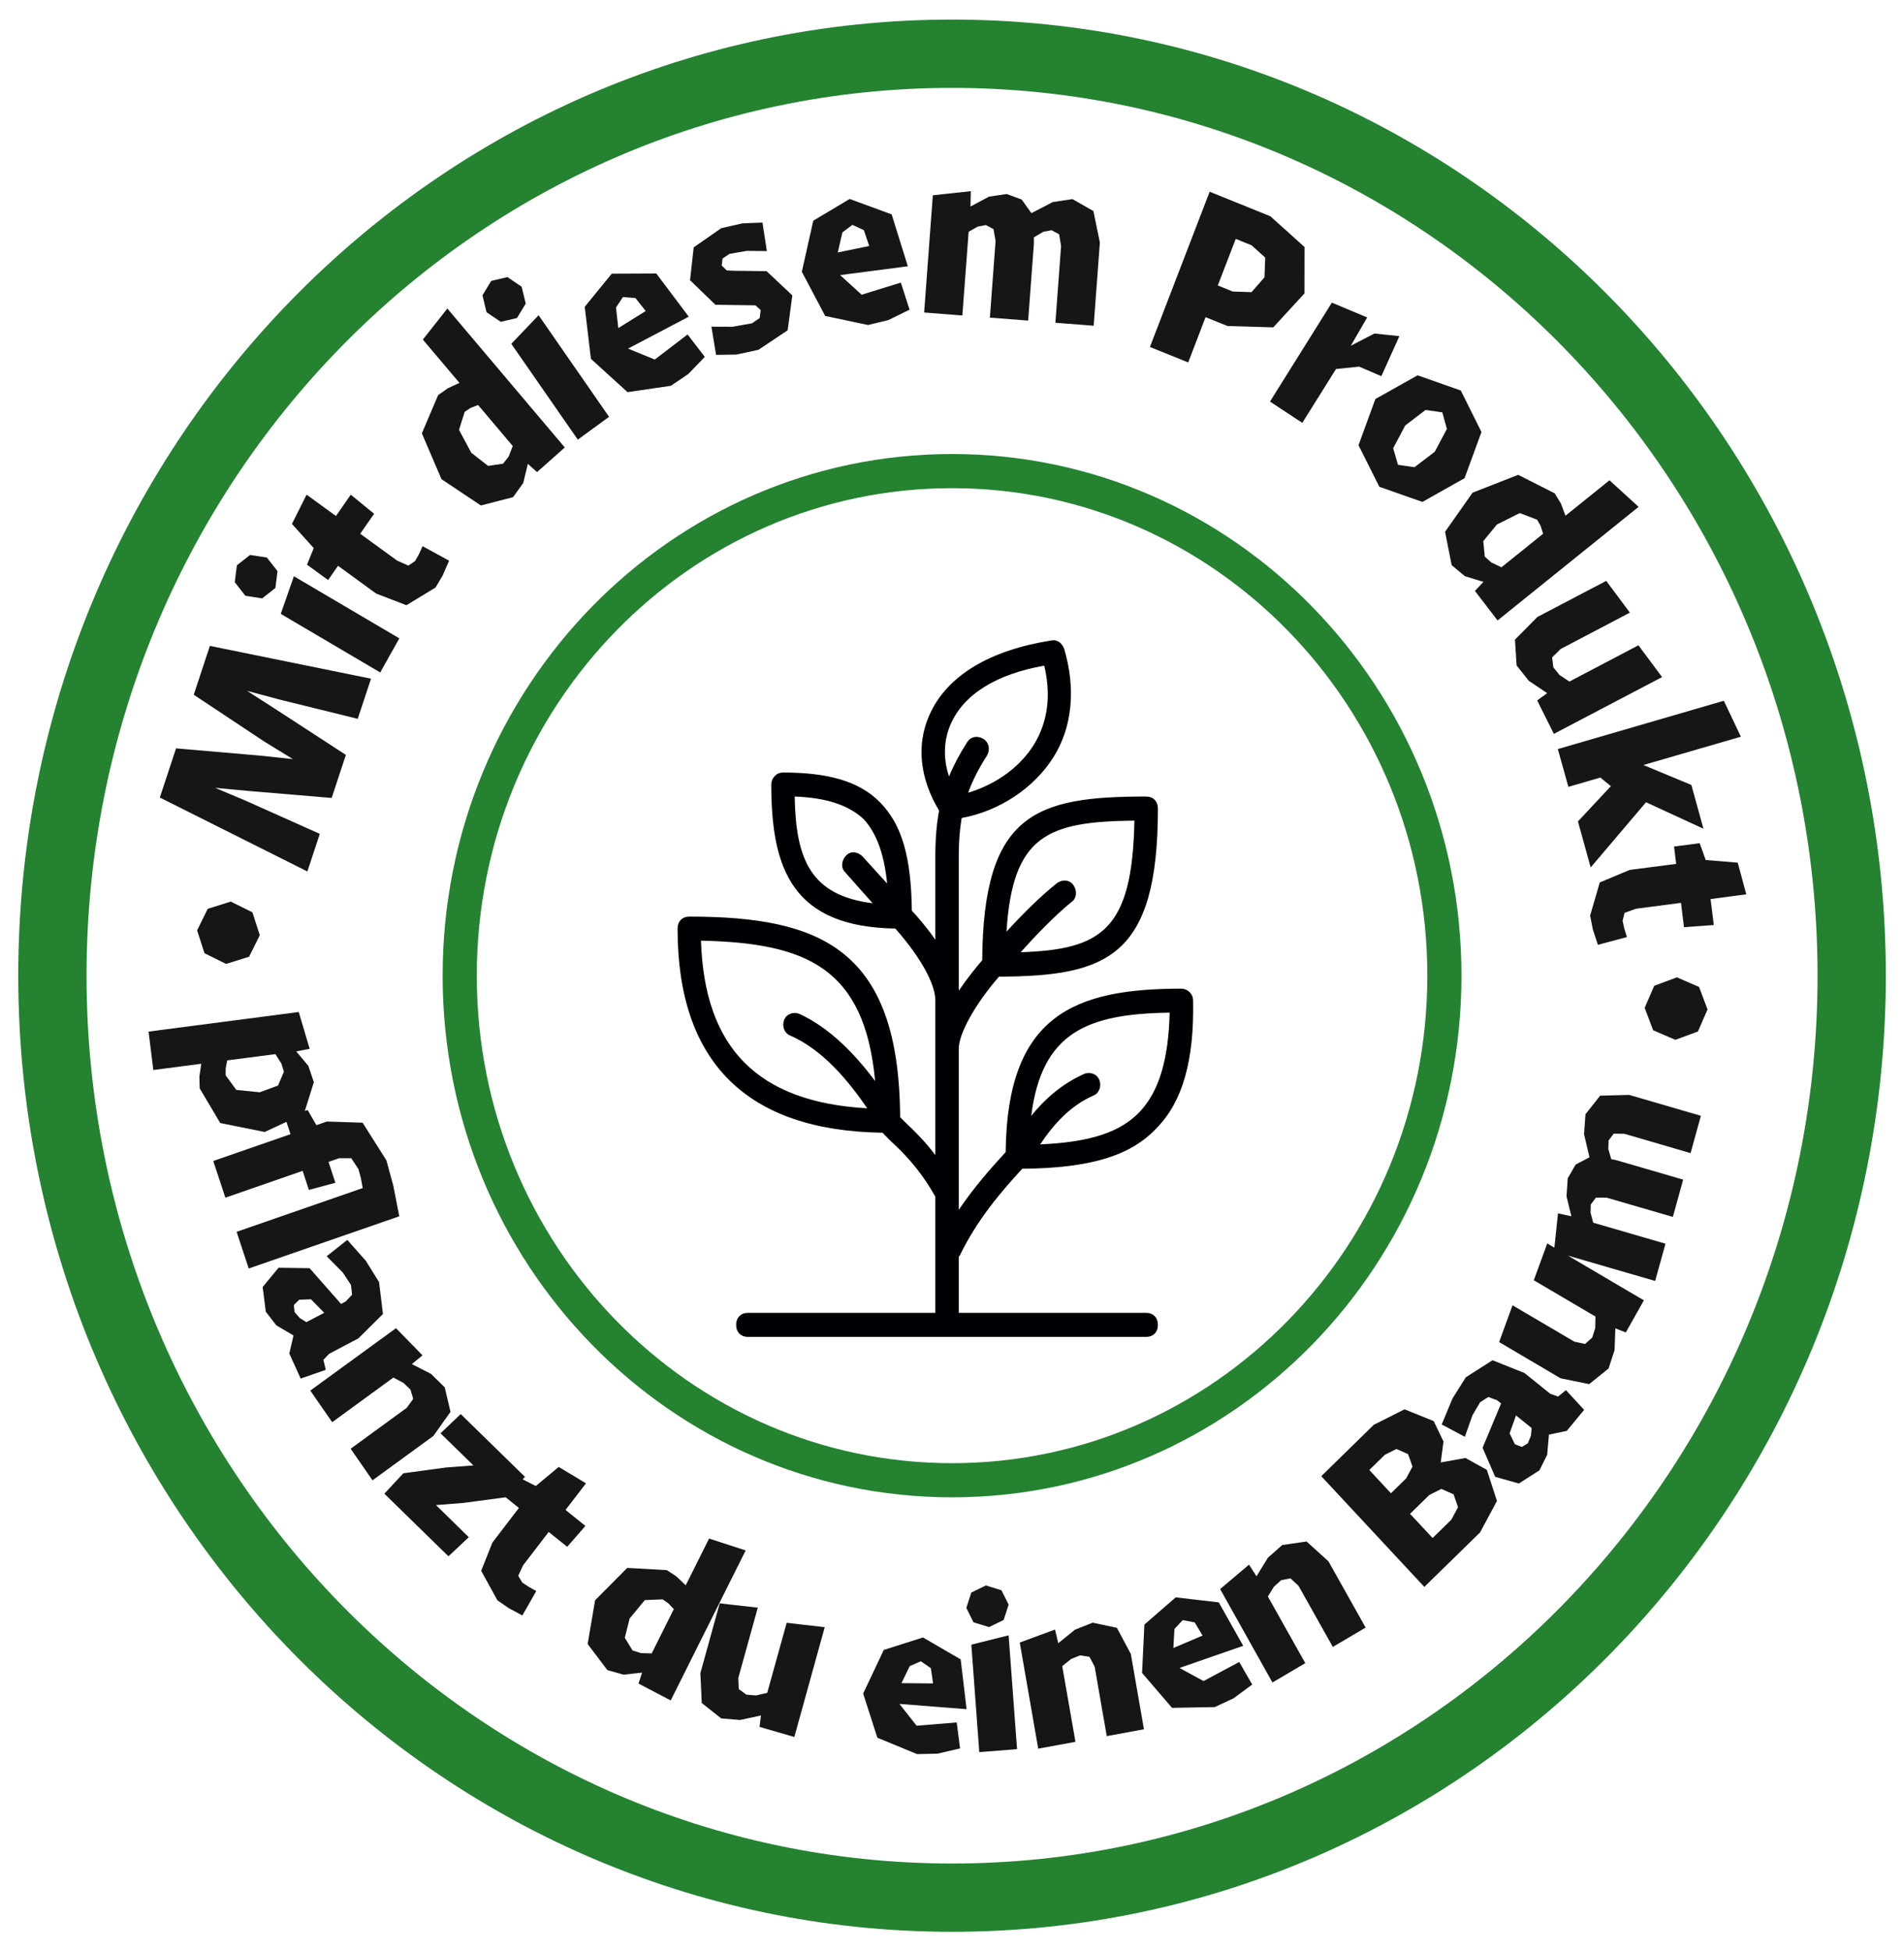
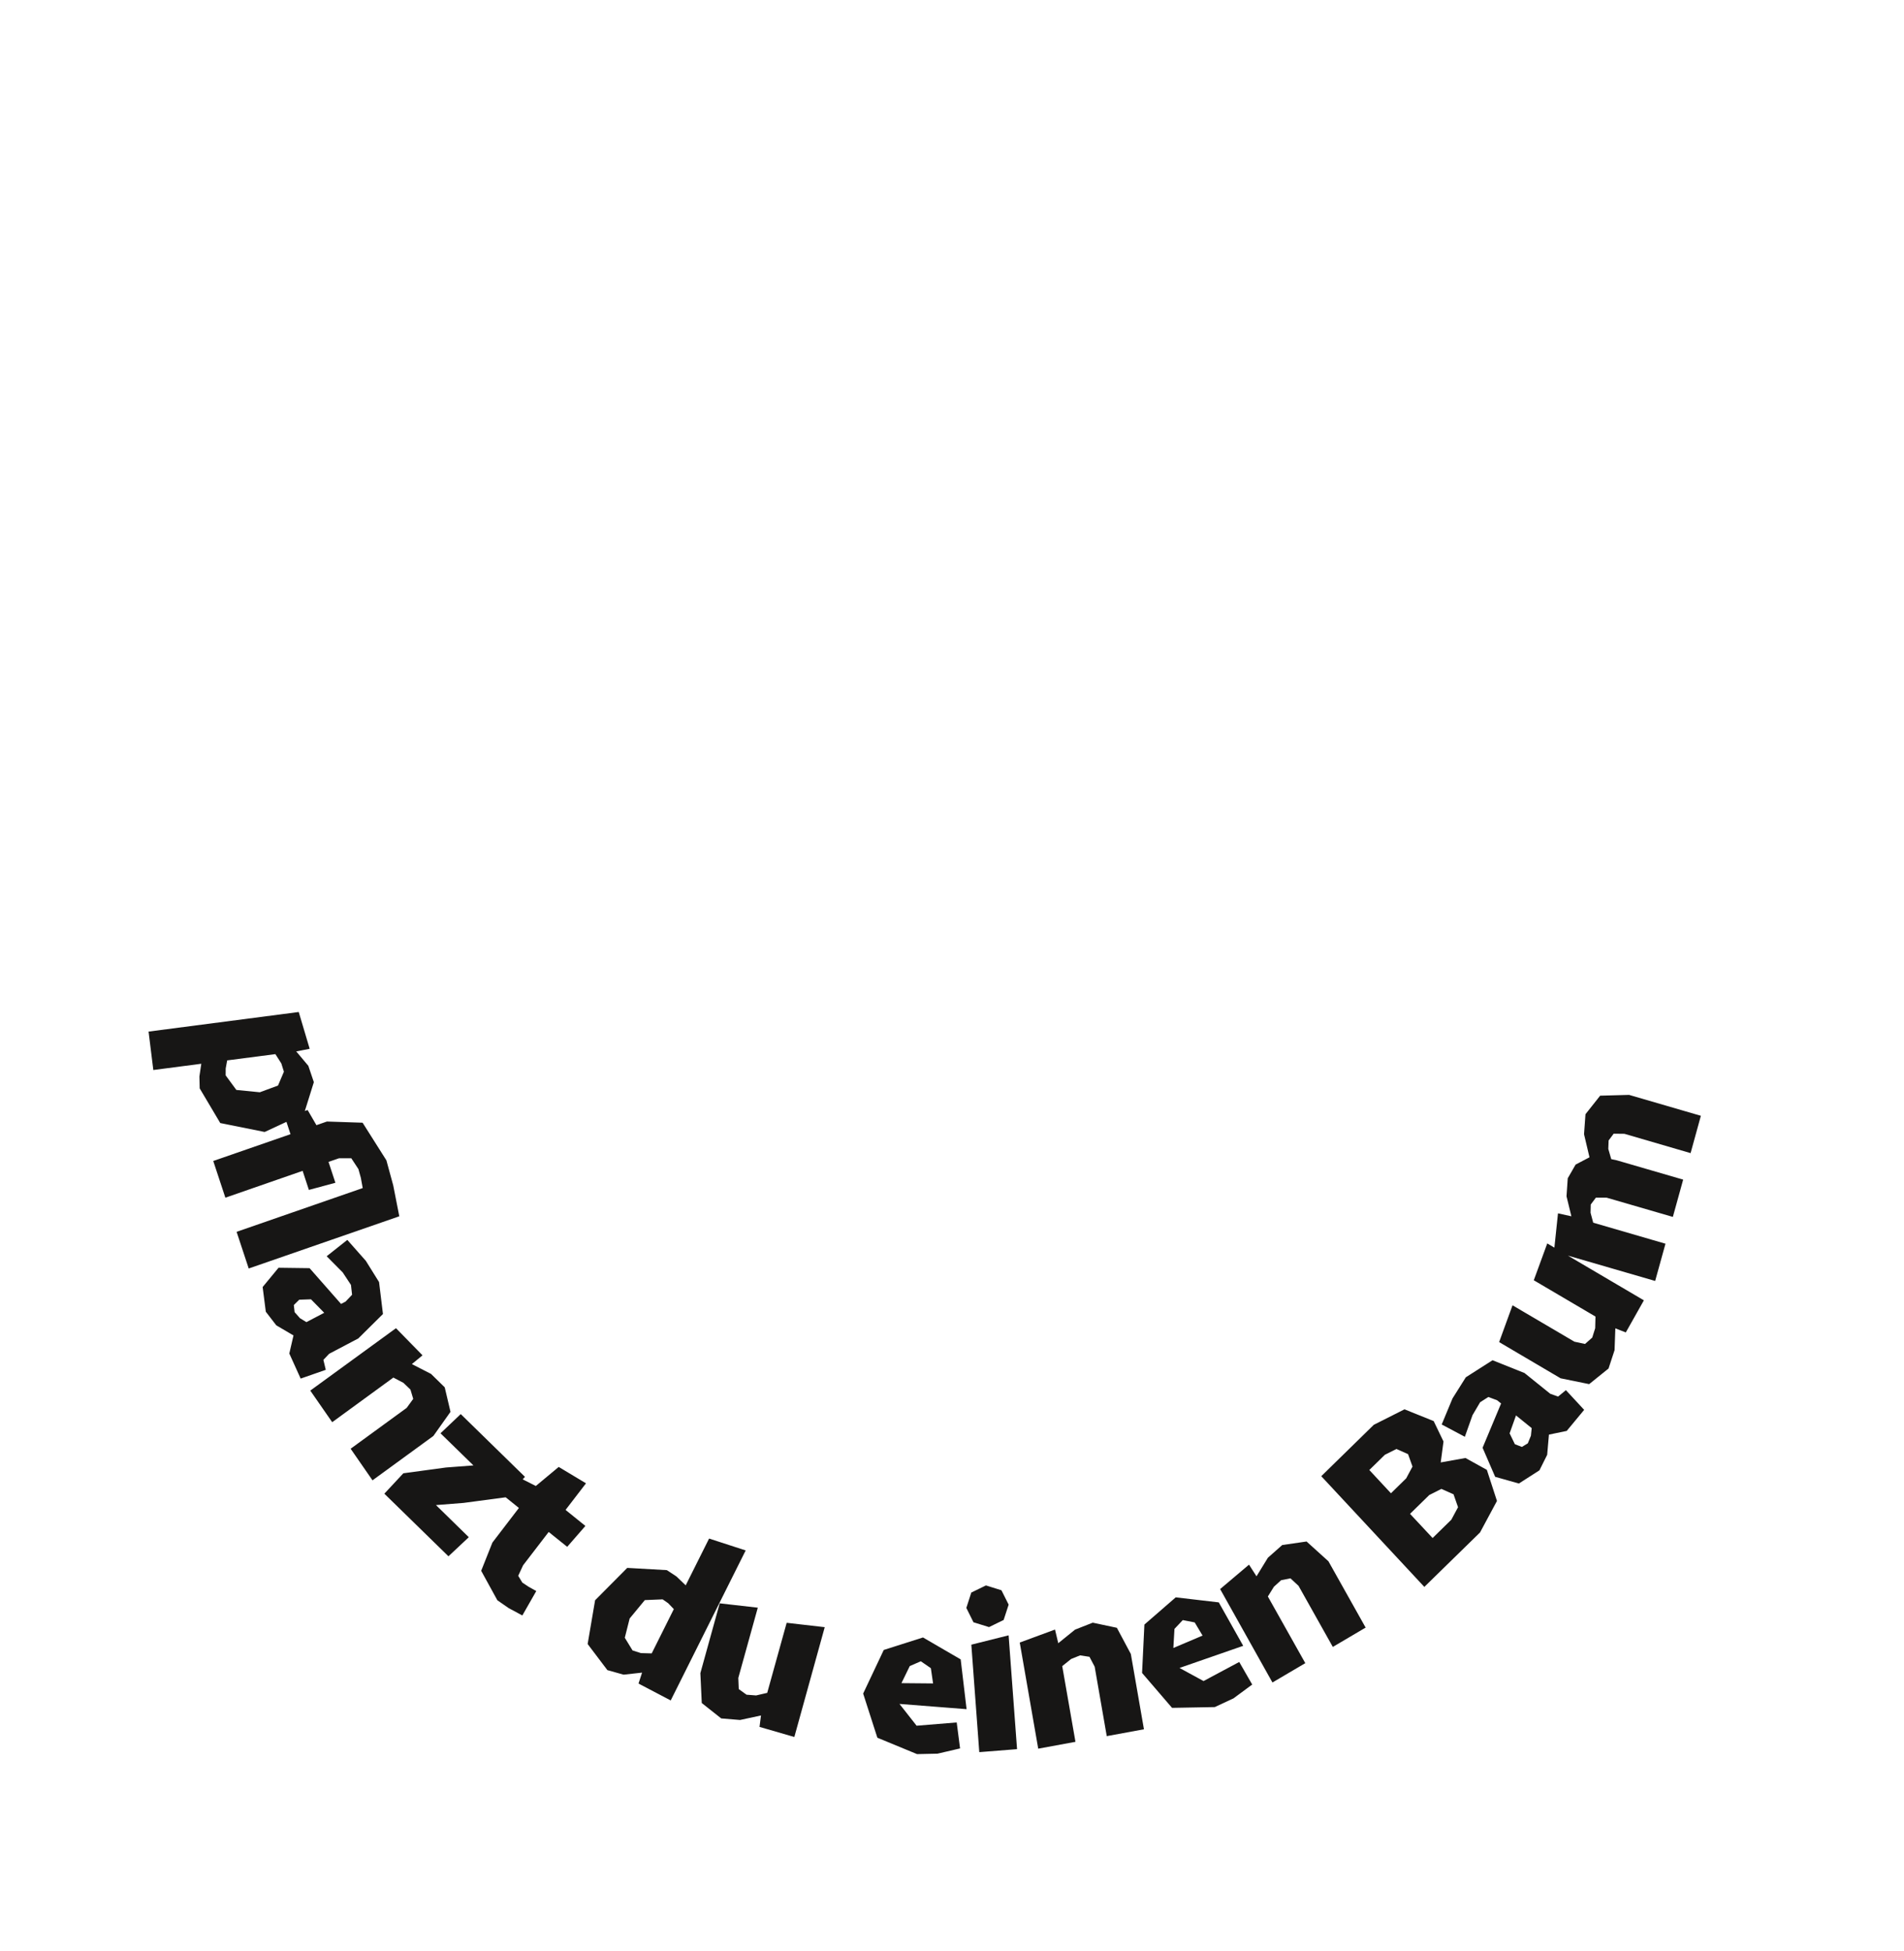
<svg xmlns="http://www.w3.org/2000/svg" viewBox="471.649 421.123 46.482 47.622" width="46.482" height="47.622">
  <defs>
    <clipPath id="Clip0">
-       <path d="M0 0 L48.246 0 L48.246 49.386 L0 49.386 L0 0 Z" />
-     </clipPath>
+       </clipPath>
    <clipPath id="Clip1">
      <path d="M0 0 L48.246 0 L48.246 49.386 L0 49.386 L0 0 Z" />
    </clipPath>
  </defs>
  <g transform="matrix(0.945, 0, 0, 0.945, 472.095, 421.601)" id="Group15" clip-rule="evenodd" clip-path="url(#Clip0)" style="fill:none; stroke:none">
    <g transform="translate(0, 0) scale(1, 1)" id="Group2" clip-rule="evenodd" clip-path="url(#Clip1)" style="fill:none; stroke:none">
-       <path transform="translate(11.404, 11.661)" d="M12.719 26.063 C19.744 26.063 25.438 20.228 25.438 13.032 C25.438 5.835 19.744 0 12.719 0 C5.694 0 0 5.835 0 13.032 C0 20.228 5.694 26.063 12.719 26.063 Z" style="fill:none;stroke-width:0.882; stroke-linecap:butt; stroke-linejoin:miter; stroke-dasharray:none; stroke:#248231;" />
      <path transform="translate(0.882, 0.882)" d="M23.241 47.622 C36.076 47.622 46.482 36.961 46.482 23.811 C46.482 10.66 36.076 0 23.241 0 C10.406 0 0 10.66 0 23.811 C0 36.961 10.406 47.622 23.241 47.622 Z" style="fill:none;stroke-width:1.764; stroke-linecap:butt; stroke-linejoin:miter; stroke-dasharray:none; stroke:#248231;" />
    </g>
    <path transform="translate(17.032, 16.029)" d="M12.107 17.372 L7.264 17.372 L7.264 15.924 L7.294 15.883 C7.753 14.942 8.377 14.224 8.904 13.65 C10.644 13.635 11.7 13.324 12.38 12.596 C13.045 11.914 13.348 10.86 13.318 9.309 C13.318 9.123 13.166 8.999 13.015 8.999 C10.231 8.999 8.514 9.697 8.476 13.22 C8.092 13.637 7.664 14.122 7.264 14.711 L7.264 10.549 C7.264 10.163 7.681 9.407 8.303 8.689 C11.089 8.675 12.409 8.195 12.409 4.347 C12.409 4.161 12.289 4.037 12.107 4.037 C9.26 4.037 7.897 4.463 7.87 8.265 C7.718 8.442 7.489 8.722 7.269 9.046 L7.264 9.012 L7.264 5.588 C7.264 5.214 7.288 4.89 7.339 4.592 C8.313 4.412 9.21 3.82 9.715 3.014 C10.2 2.239 10.291 1.246 9.988 0.223 C9.928 0.068 9.806 -0.025 9.655 0.006 C8.081 0.254 6.961 0.905 6.508 1.928 C6.163 2.693 6.255 3.57 6.756 4.4 C6.69 4.756 6.659 5.145 6.659 5.588 L6.659 7.735 C6.416 7.385 6.169 7.109 6.052 6.984 C6.036 5.589 5.791 4.761 5.236 4.192 C4.691 3.634 3.874 3.417 2.724 3.417 C2.542 3.417 2.421 3.572 2.421 3.727 C2.421 5.926 2.979 7.403 5.625 7.447 C5.972 7.83 6.659 8.712 6.659 9.309 L6.659 13.296 C6.373 12.917 6.099 12.655 5.872 12.441 L5.75 12.316 C5.721 7.995 3.728 7.138 0.302 7.138 C0.121 7.138 0 7.262 0 7.448 C0 10.903 1.794 12.67 5.296 12.719 L5.478 12.907 C5.803 13.209 6.244 13.63 6.659 14.371 L6.659 17.372 L1.815 17.372 C1.635 17.372 1.513 17.496 1.513 17.682 C1.513 17.868 1.635 17.992 1.815 17.992 L12.107 17.992 C12.289 17.992 12.409 17.868 12.409 17.682 C12.409 17.496 12.289 17.372 12.107 17.372 M12.713 9.619 C12.682 10.829 12.44 11.635 11.956 12.162 C11.448 12.711 10.65 12.964 9.368 13.021 C9.705 12.513 10.145 12.019 10.745 11.759 C10.896 11.697 10.957 11.511 10.896 11.356 C10.836 11.201 10.654 11.138 10.503 11.201 C9.924 11.46 9.486 11.852 9.136 12.284 C9.409 10.131 10.579 9.647 12.713 9.619 M7.052 2.176 C7.385 1.402 8.233 0.874 9.473 0.657 C9.655 1.432 9.564 2.114 9.202 2.703 C8.784 3.371 8.097 3.763 7.508 3.938 C7.623 3.615 7.782 3.31 7.991 2.983 C8.081 2.828 8.051 2.642 7.9 2.548 C7.749 2.455 7.567 2.487 7.476 2.642 C7.286 2.938 7.133 3.225 7.013 3.519 C6.86 3.055 6.873 2.59 7.052 2.176 M3.026 4.037 C3.843 4.069 4.418 4.254 4.813 4.626 C5.136 4.983 5.336 5.507 5.414 6.284 L4.782 5.588 C4.661 5.463 4.48 5.433 4.358 5.557 C4.238 5.681 4.207 5.867 4.328 5.991 L5.04 6.793 C3.445 6.592 3.054 5.673 3.026 4.037 M0.605 7.759 C3.332 7.817 4.831 8.462 5.104 11.385 C4.47 10.536 3.818 9.958 3.148 9.651 C2.996 9.588 2.815 9.651 2.754 9.805 C2.694 9.96 2.754 10.146 2.906 10.208 C3.587 10.504 4.245 11.124 4.899 12.089 C2.069 11.929 0.693 10.532 0.605 7.759 M11.802 4.659 C11.749 7.485 10.954 7.989 8.864 8.058 C9.227 7.651 9.723 7.132 10.17 6.766 C10.321 6.673 10.321 6.456 10.23 6.332 C10.139 6.177 9.928 6.177 9.806 6.27 C9.35 6.631 8.866 7.123 8.498 7.527 C8.652 5.026 9.573 4.684 11.802 4.659 " style="fill:#000005; fill-rule:nonzero;stroke:none;" />
  </g>
-   <path d="M 477.169 444.648 L 477.73 444.473 L 477.991 443.948 L 477.811 443.389 L 477.282 443.127 L 476.72 443.304 L 476.461 443.829 L 476.641 444.388 L 477.169 444.648 Z M 479.153 442.392 L 479.456 441.474 L 477.648 440.666 L 476.9 440.351 L 477.726 440.428 L 479.746 440.598 L 480.093 439.547 L 478.384 438.436 L 477.681 437.984 L 478.464 438.194 L 480.382 438.667 L 480.707 437.687 L 476.773 436.887 L 476.379 438.079 L 478.106 439.225 L 478.799 439.65 L 477.993 439.564 L 475.947 439.388 L 475.551 440.588 L 479.153 442.392 Z M 480.931 437.535 L 481.398 436.703 L 478.824 435.187 L 478.503 436.105 L 480.931 437.535 Z M 477.639 435.664 L 478.05 435.727 L 478.372 435.474 L 478.424 435.062 L 478.164 434.73 L 477.753 434.667 L 477.432 434.92 L 477.38 435.331 L 477.639 435.664 Z M 478.776 433.91 L 479.308 434.5 L 479.144 434.905 L 479.659 435.28 L 479.901 434.932 L 480.832 435.61 L 481.572 435.894 L 482.282 435.462 L 482.456 435.168 L 482.613 434.807 L 481.966 434.454 L 481.875 434.652 L 481.782 434.817 L 481.619 434.927 L 481.344 434.805 L 480.443 434.15 L 480.782 433.662 L 480.212 433.196 L 479.851 433.717 L 479.134 433.196 L 478.776 433.91 Z M 482.427 432.818 L 483.389 433.46 L 484.174 433.257 L 484.423 432.911 L 484.535 432.443 L 484.76 432.645 L 485.437 432.044 L 482.57 428.653 L 481.972 429.411 L 482.866 430.468 L 482.578 430.601 L 482.345 430.766 L 481.948 431.699 L 482.427 432.818 Z M 483.154 432.173 L 482.855 431.614 L 482.993 431.175 L 483.133 431.081 L 483.32 431.007 L 484.167 432.009 L 484.066 432.267 L 483.932 432.439 L 483.566 432.494 L 483.154 432.173 Z M 485.755 431.853 L 486.518 431.296 L 484.798 428.817 L 484.131 429.514 L 485.755 431.853 Z M 483.527 428.744 L 483.874 428.977 L 484.27 428.885 L 484.484 428.532 L 484.383 428.12 L 484.037 427.886 L 483.641 427.979 L 483.427 428.33 L 483.527 428.744 Z M 486.075 429.881 L 486.969 430.694 L 488.027 430.539 L 488.451 430.252 L 488.855 429.833 L 488.435 429.286 L 487.634 429.898 L 486.981 429.631 L 488.464 428.852 L 487.671 427.798 L 486.583 427.803 L 485.924 428.611 L 486.075 429.881 Z M 486.856 428.374 L 487.162 428.397 L 487.413 428.714 L 486.743 429.13 L 486.687 428.629 L 486.856 428.374 Z M 489.13 429.784 L 489.625 429.777 L 490.166 429.66 L 490.878 429.184 L 490.992 428.332 L 490.363 427.741 L 489.595 427.732 L 489.392 427.724 L 489.267 427.604 L 489.289 427.432 L 489.459 427.318 L 489.883 427.246 L 490.37 427.251 L 490.263 426.555 L 489.775 426.574 L 489.257 426.692 L 488.584 427.161 L 488.495 427.962 L 489.114 428.561 L 489.884 428.572 L 490.091 428.575 L 490.22 428.691 L 490.195 428.885 L 490.007 429.014 L 489.531 429.098 L 489.017 429.096 L 489.13 429.784 Z M 491.224 427.756 L 491.794 428.834 L 492.84 429.055 L 493.334 428.936 L 493.854 428.681 L 493.641 428.02 L 492.685 428.316 L 492.159 427.837 L 493.812 427.622 L 493.417 426.355 L 492.391 425.979 L 491.503 426.51 L 491.224 427.756 Z M 492.458 426.611 L 492.738 426.74 L 492.869 427.127 L 492.101 427.284 L 492.215 426.794 L 492.458 426.611 Z M 494.21 428.75 L 495.143 428.823 L 495.296 426.78 L 495.517 426.654 L 495.717 426.616 L 495.903 426.715 L 495.954 427.003 L 495.815 428.875 L 496.749 428.947 L 496.889 427.071 L 496.89 426.915 L 497.118 426.78 L 497.321 426.742 L 497.505 426.841 L 497.553 427.129 L 497.414 429 L 498.349 429.073 L 498.5 427.042 L 498.342 426.274 L 497.831 425.982 L 497.35 426.055 L 496.829 426.325 L 496.59 425.992 L 496.226 425.858 L 495.793 425.922 L 495.342 426.163 L 495.349 425.789 L 494.422 425.889 L 494.21 428.75 Z M 499.722 429.591 L 500.657 429.969 L 501.08 428.864 L 501.615 429.079 L 502.733 429.113 L 503.494 428.285 L 503.496 427.151 L 502.662 426.401 L 501.18 425.802 L 499.722 429.591 Z M 501.379 428.09 L 501.817 426.954 L 502.201 427.108 L 502.536 427.409 L 502.519 427.892 L 502.202 428.253 L 501.743 428.238 L 501.379 428.09 Z M 502.653 430.924 L 503.442 431.443 L 504.265 430.129 L 504.83 430.071 L 505.372 430.304 L 505.812 429.327 L 505.202 429.263 L 504.625 429.562 L 505.026 428.871 L 504.164 428.509 L 502.653 430.924 Z M 505.226 430.861 L 504.814 431.989 L 505.323 433.004 L 506.374 433.373 L 507.403 432.794 L 507.816 431.667 L 507.311 430.654 L 506.257 430.283 L 505.226 430.861 Z M 505.955 431.507 L 506.452 431.128 L 506.86 431.187 L 506.972 431.591 L 506.676 432.148 L 506.181 432.526 L 505.778 432.467 L 505.66 432.063 L 505.955 431.507 Z M 507.598 433.148 L 506.927 434.102 L 507.088 434.916 L 507.412 435.186 L 507.864 435.324 L 507.656 435.545 L 508.209 436.266 L 511.652 433.493 L 510.941 432.845 L 509.867 433.71 L 509.754 433.408 L 509.602 433.162 L 508.712 432.712 L 507.598 433.148 Z M 508.193 433.924 L 508.752 433.645 L 509.174 433.807 L 509.259 433.955 L 509.321 434.15 L 508.304 434.968 L 508.057 434.851 L 507.896 434.707 L 507.86 434.329 L 508.193 433.924 Z M 510.862 435.3 L 509.181 436.181 L 508.633 436.735 L 508.674 437.365 L 508.97 437.738 L 509.42 438.04 L 509.176 438.218 L 509.583 439.034 L 512.225 437.648 L 511.648 436.872 L 509.963 437.757 L 509.721 437.597 L 509.57 437.41 L 509.541 437.168 L 509.749 436.962 L 511.439 436.075 L 510.862 435.3 Z M 509.68 439.405 L 509.938 440.327 L 510.718 440.1 L 510.975 440.31 L 510.171 441.171 L 510.482 442.294 L 511.833 440.703 L 513.235 441.349 L 512.94 440.281 L 511.769 439.794 L 514.149 439.103 L 513.732 438.226 L 509.68 439.405 Z M 514.072 442.177 L 513.291 442.113 L 513.143 441.702 L 512.517 441.784 L 512.569 442.207 L 511.435 442.354 L 510.704 442.66 L 510.468 443.47 L 510.535 443.807 L 510.658 444.182 L 511.367 443.993 L 511.302 443.783 L 511.261 443.598 L 511.309 443.402 L 511.592 443.301 L 512.687 443.158 L 512.76 443.752 L 513.488 443.699 L 513.409 443.065 L 514.281 442.95 L 514.072 442.177 Z M 512.587 444.976 L 512.033 445.182 L 511.8 445.721 L 512.007 446.268 L 512.549 446.501 L 513.1 446.298 L 513.335 445.76 L 513.128 445.211 L 512.587 444.976 Z" style="fill:#171615; fill-rule:evenodd;stroke:none;" />
  <path d="M 475.276 446.3 L 475.392 447.238 L 476.563 447.085 L 476.517 447.396 L 476.524 447.686 L 477.026 448.532 L 478.11 448.75 L 478.642 448.503 L 478.741 448.804 L 476.855 449.458 L 477.151 450.354 L 479.037 449.699 L 479.19 450.164 L 479.837 449.99 L 479.669 449.48 L 479.927 449.391 L 480.225 449.391 L 480.399 449.656 L 480.458 449.868 L 480.504 450.119 L 477.425 451.187 L 477.721 452.082 L 481.397 450.808 L 481.249 450.054 L 481.082 449.442 L 480.501 448.524 L 479.63 448.495 L 479.374 448.584 L 479.159 448.214 L 479.091 448.238 L 479.311 447.534 L 479.176 447.135 L 478.881 446.784 L 479.209 446.72 L 478.942 445.822 L 475.276 446.3 Z M 477.195 447.003 L 478.372 446.85 L 478.517 447.077 L 478.58 447.279 L 478.436 447.617 L 477.992 447.781 L 477.419 447.724 L 477.158 447.369 L 477.159 447.2 L 477.195 447.003 Z M 478.449 452.064 L 478.061 452.534 L 478.138 453.137 L 478.394 453.469 L 478.814 453.716 L 478.712 454.157 L 478.989 454.769 L 479.602 454.555 L 479.544 454.312 L 479.684 454.164 L 480.396 453.789 L 480.998 453.193 L 480.903 452.413 L 480.58 451.895 L 480.128 451.384 L 479.624 451.783 L 480.015 452.177 L 480.217 452.483 L 480.244 452.723 L 480.085 452.89 L 479.975 452.947 L 479.207 452.074 L 478.449 452.064 Z M 478.954 452.844 L 479.241 452.834 L 479.564 453.163 L 479.129 453.391 L 478.972 453.295 L 478.841 453.147 L 478.822 452.974 L 478.954 452.844 Z M 479.224 455.062 L 479.759 455.833 L 481.252 454.744 L 481.498 454.873 L 481.669 455.037 L 481.737 455.264 L 481.577 455.484 L 480.209 456.481 L 480.743 457.252 L 482.229 456.169 L 482.647 455.58 L 482.506 454.982 L 482.172 454.655 L 481.704 454.415 L 481.964 454.201 L 481.316 453.539 L 479.224 455.062 Z M 481.032 457.578 L 482.597 459.106 L 483.094 458.64 L 482.292 457.856 L 482.965 457.803 L 483.996 457.666 L 483.995 457.667 L 484.317 457.926 L 483.67 458.771 L 483.396 459.46 L 483.791 460.179 L 484.066 460.37 L 484.401 460.55 L 484.741 459.954 L 484.555 459.85 L 484.401 459.748 L 484.3 459.582 L 484.419 459.326 L 485.044 458.512 L 485.496 458.875 L 485.94 458.365 L 485.456 457.974 L 485.955 457.325 L 485.289 456.925 L 484.73 457.39 L 484.409 457.228 L 484.465 457.167 L 482.897 455.635 L 482.403 456.104 L 483.207 456.888 L 482.536 456.939 L 481.496 457.08 L 481.032 457.578 Z M 486.177 460.179 L 485.995 461.247 L 486.477 461.884 L 486.873 461.995 L 487.324 461.945 L 487.237 462.212 L 488.023 462.624 L 489.853 458.963 L 488.96 458.673 L 488.389 459.815 L 488.163 459.598 L 487.929 459.444 L 486.962 459.389 L 486.177 460.179 Z M 487.022 460.622 L 487.391 460.175 L 487.826 460.157 L 487.962 460.252 L 488.099 460.395 L 487.559 461.476 L 487.294 461.469 L 487.091 461.403 L 486.902 461.094 L 487.021 460.622 L 487.022 460.622 Z M 489.219 460.254 L 488.747 461.958 L 488.781 462.687 L 489.256 463.063 L 489.716 463.101 L 490.227 462.991 L 490.191 463.27 L 491.041 463.516 L 491.783 460.836 L 490.854 460.729 L 490.379 462.439 L 490.108 462.502 L 489.874 462.484 L 489.684 462.347 L 489.673 462.075 L 490.149 460.36 L 489.219 460.254 Z M 492.721 462.456 L 493.068 463.534 L 494.037 463.934 L 494.537 463.923 L 495.087 463.795 L 495.005 463.161 L 494.026 463.241 L 493.608 462.709 L 495.246 462.837 L 495.102 461.622 L 494.182 461.087 L 493.224 461.392 L 492.721 462.456 Z M 494.129 461.668 L 494.374 461.837 L 494.428 462.209 L 493.656 462.202 L 493.859 461.785 L 494.129 461.668 Z M 495.556 463.886 L 496.478 463.813 L 496.272 461.035 L 495.362 461.263 L 495.556 463.886 Z M 495.24 460.366 L 495.414 460.716 L 495.794 460.834 L 496.151 460.66 L 496.273 460.286 L 496.097 459.935 L 495.719 459.817 L 495.361 459.991 L 495.24 460.366 Z M 496.995 463.801 L 497.904 463.634 L 497.581 461.786 L 497.799 461.612 L 498.017 461.524 L 498.246 461.559 L 498.373 461.8 L 498.668 463.495 L 499.576 463.328 L 499.256 461.49 L 498.915 460.851 L 498.326 460.726 L 497.894 460.896 L 497.484 461.227 L 497.405 460.894 L 496.544 461.211 L 496.995 463.801 Z M 499.53 461.953 L 500.262 462.805 L 501.306 462.786 L 501.761 462.574 L 502.219 462.236 L 501.902 461.685 L 501.031 462.151 L 500.444 461.831 L 501.999 461.291 L 501.403 460.231 L 500.352 460.108 L 499.587 460.772 L 499.53 461.953 Z M 500.524 460.663 L 500.815 460.72 L 501.007 461.041 L 500.294 461.344 L 500.321 460.878 L 500.524 460.663 Z M 502.713 462.186 L 503.515 461.714 L 502.601 460.087 L 502.749 459.849 L 502.924 459.69 L 503.153 459.644 L 503.35 459.827 L 504.187 461.318 L 504.988 460.846 L 504.08 459.228 L 503.546 458.745 L 502.952 458.831 L 502.602 459.141 L 502.324 459.594 L 502.141 459.31 L 501.436 459.906 L 502.713 462.186 Z M 506.421 459.853 L 507.781 458.524 L 508.194 457.755 L 507.947 456.996 L 507.425 456.707 L 506.821 456.815 L 506.889 456.304 L 506.649 455.806 L 505.937 455.519 L 505.187 455.897 L 503.905 457.151 L 506.421 459.853 Z M 506.623 458.66 L 506.072 458.07 L 506.541 457.611 L 506.837 457.461 L 507.134 457.593 L 507.244 457.908 L 507.08 458.213 L 506.623 458.66 Z M 505.606 457.568 L 505.078 457 L 505.457 456.629 L 505.74 456.487 L 506.024 456.613 L 506.132 456.916 L 505.978 457.204 L 505.606 457.568 Z M 508.15 457.166 L 508.729 457.33 L 509.231 457.008 L 509.42 456.629 L 509.463 456.136 L 509.897 456.046 L 510.323 455.532 L 509.877 455.051 L 509.686 455.208 L 509.495 455.139 L 508.865 454.632 L 508.086 454.321 L 507.434 454.737 L 507.109 455.253 L 506.845 455.889 L 507.41 456.189 L 507.597 455.662 L 507.783 455.346 L 507.984 455.218 L 508.198 455.298 L 508.295 455.376 L 507.843 456.457 L 508.15 457.166 Z M 508.631 456.37 L 508.503 456.105 L 508.659 455.668 L 509.042 455.978 L 509.023 456.163 L 508.947 456.349 L 508.802 456.437 L 508.631 456.37 Z M 508.247 453.878 L 509.748 454.762 L 510.445 454.904 L 510.918 454.523 L 511.065 454.075 L 511.084 453.542 L 511.339 453.643 L 511.781 452.859 L 509.927 451.768 L 512.056 452.386 L 512.308 451.477 L 510.544 450.964 L 510.479 450.722 L 510.484 450.52 L 510.609 450.353 L 510.873 450.354 L 512.488 450.823 L 512.74 449.913 L 511.12 449.442 L 510.984 449.413 L 510.912 449.163 L 510.92 448.957 L 511.043 448.792 L 511.306 448.795 L 512.921 449.266 L 513.172 448.355 L 511.42 447.845 L 510.713 447.864 L 510.355 448.317 L 510.32 448.805 L 510.453 449.368 L 510.114 449.546 L 509.922 449.88 L 509.892 450.32 L 510.011 450.808 L 509.684 450.736 L 509.596 451.573 L 509.422 451.47 L 509.093 452.369 L 510.599 453.255 L 510.592 453.54 L 510.52 453.768 L 510.344 453.924 L 510.084 453.868 L 508.574 452.98 L 508.247 453.878 Z" style="fill:#171615; fill-rule:evenodd;stroke:none;" />
</svg>